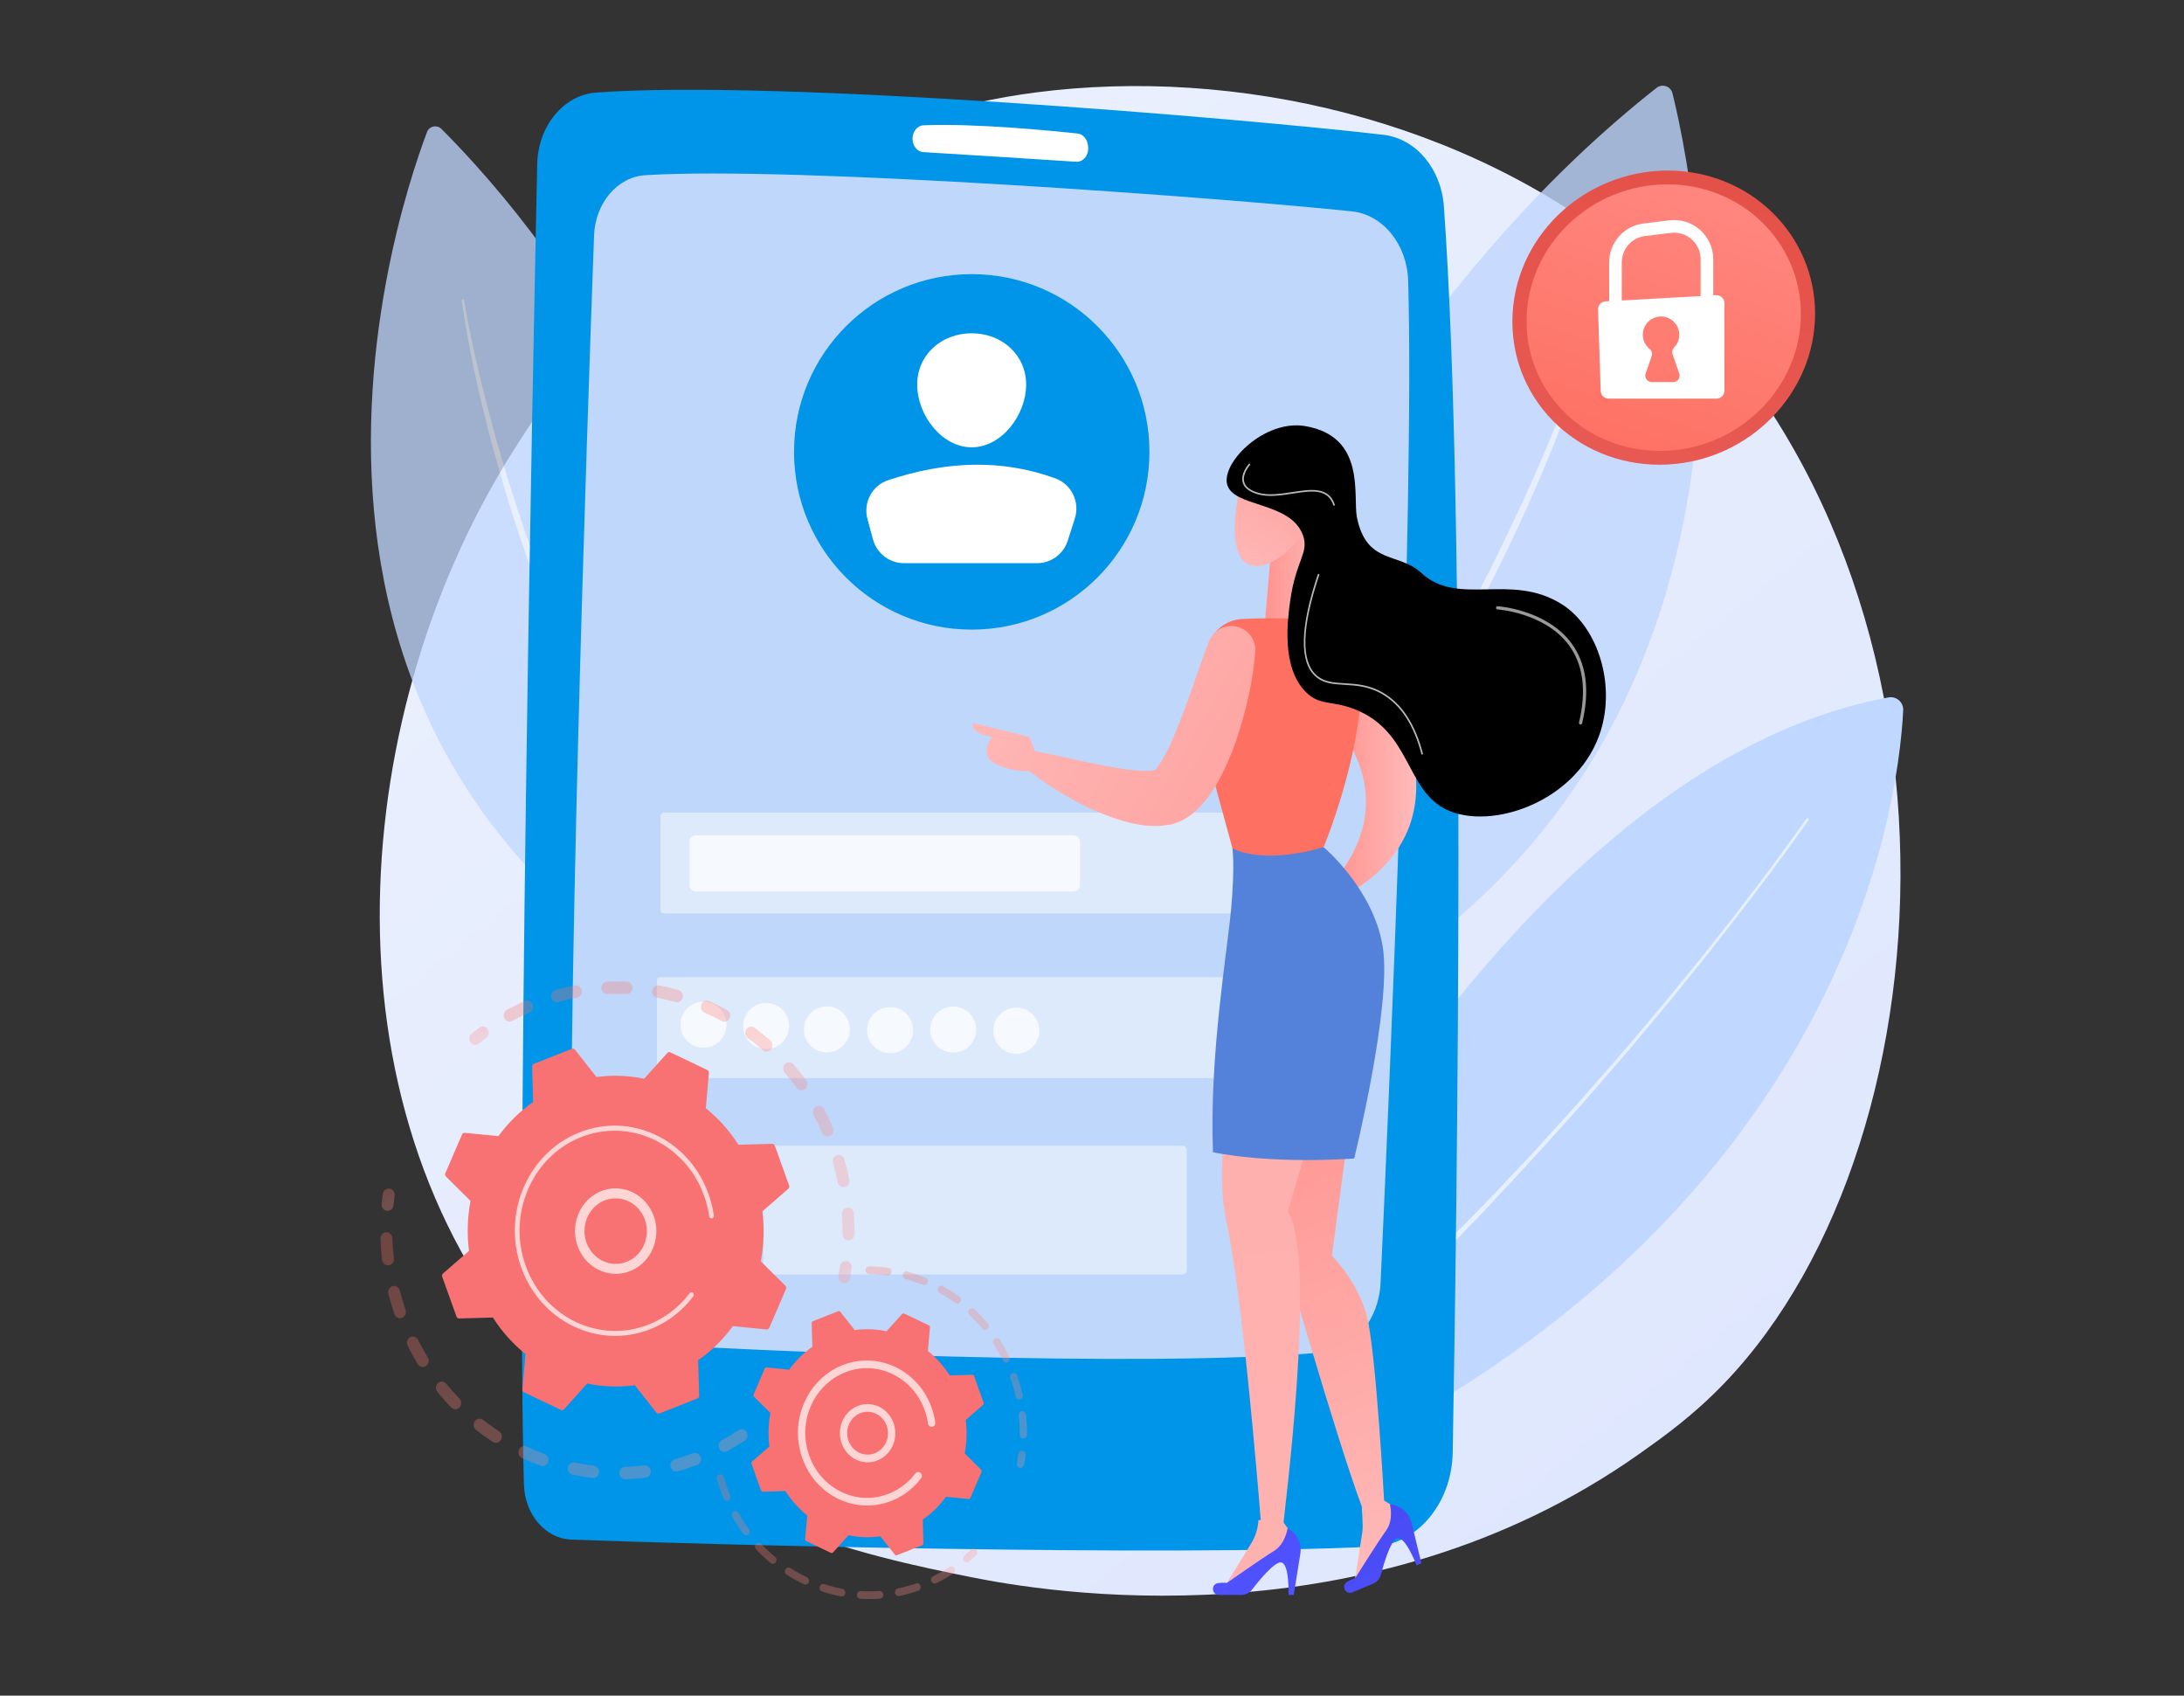
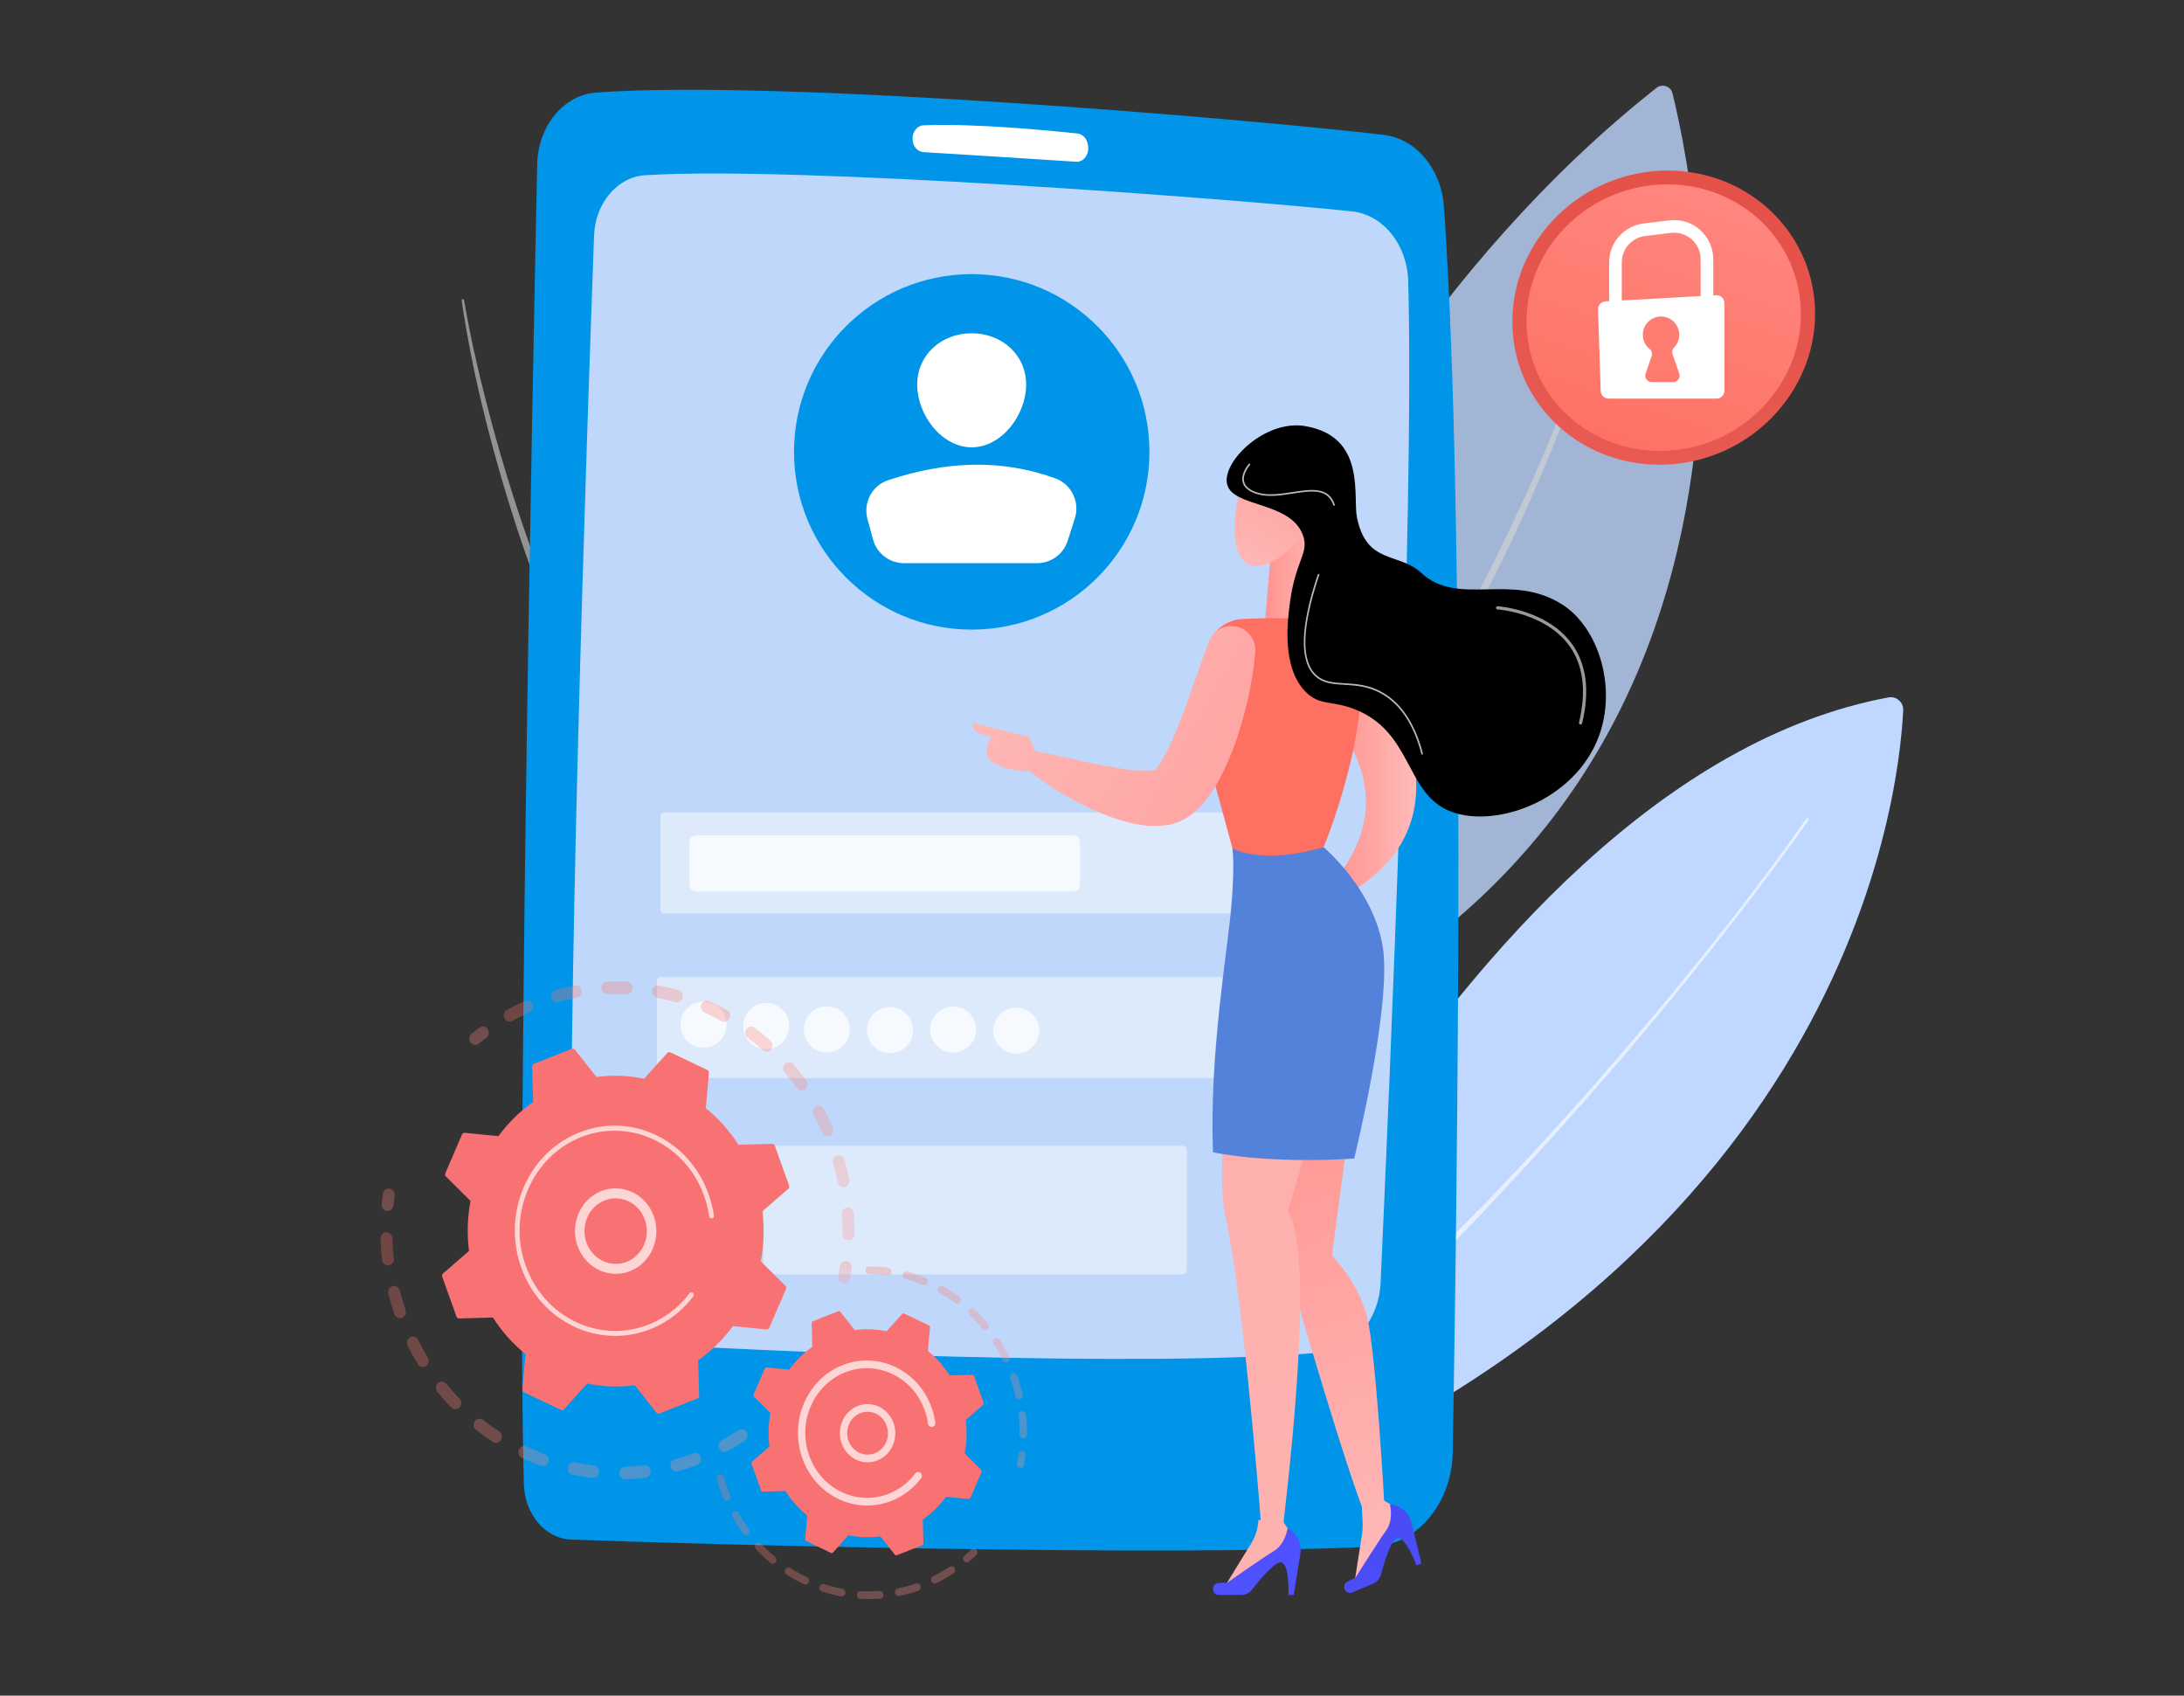
<svg xmlns="http://www.w3.org/2000/svg" version="1.1" x="0px" y="0px" viewBox="0 0 1010 784" style="enable-background:new 0 0 1010 784;" xml:space="preserve">
  <rect x="0" y="0" width="1010" height="784" fill="#333333" stroke="none" />
  <g id="Layer_1">
</g>
  <g id="BACKGROUND">
</g>
  <g id="OBJECTS">
</g>
  <g id="DESIGNED_BY_FREEPIK">
</g>
  <g id="objects">
</g>
  <g id="Background_Simple">
</g>
  <g id="Pictures">
</g>
  <g id="Screen">
</g>
  <g id="Background_Complete">
</g>
  <g id="Device_2">
</g>
  <g id="Device_1">
</g>
  <g id="Plant">
</g>
  <g id="Table">
</g>
  <g id="Floor">
</g>
  <g id="Device">
</g>
  <g id="Character">
</g>
  <g id="Line">
</g>
  <g id="Layer_14">
</g>
  <g id="Слой_1">
</g>
  <g id="Illustration">
    <g>
      <linearGradient id="SVGID_1_" gradientUnits="userSpaceOnUse" x1="967.14" y1="946.611" x2="343.031" y2="171.507">
        <stop offset="0" style="stop-color:#DAE3FE" />
        <stop offset="1" style="stop-color:#E9EFFD" />
      </linearGradient>
-       <path style="fill:url(#SVGID_1_);" d="M797.37,639.6c-14.44,15.02-28.11,24.7-38.9,32.36c-126.9,89.95-277.06,63.73-308.97,57.33    c-47.13-9.46-138.22-27.73-204.08-104.24c-99.64-115.75-84.12-298.12-6.84-418.5c14.14-22.02,88.81-144.24,240.59-163.83    c91.85-11.86,198.92,12.06,276.46,76.24C918.39,253.65,906.81,525.79,797.37,639.6z" />
      <g>
        <g>
          <path style="fill:#C0D7FF;" d="M528.91,710.77c0,0,138.57-350.07,344.43-388.31c3.65-0.68,6.98,2.24,6.8,5.95      C878.06,371.59,851.69,600.12,528.91,710.77z" />
          <path style="opacity:0.62;fill:#FFFFFF;" d="M836.36,379.24c-10.51,15-21.53,29.61-32.69,44.1c-2.79,3.63-5.64,7.21-8.45,10.81      c-2.84,3.59-5.62,7.22-8.5,10.77l-8.63,10.67c-2.89,3.55-5.72,7.14-8.68,10.63c-5.88,7.01-11.71,14.06-17.64,21.03l-17.97,20.75      c-12.19,13.64-24.37,27.3-36.94,40.61l-9.35,10.05c-3.08,3.39-6.35,6.59-9.51,9.9l-19.09,19.74l-19.58,19.25      c-3.27,3.2-6.51,6.44-9.84,9.57l-10.1,9.31c-6.75,6.19-13.42,12.46-20.28,18.52l-20.86,17.87l-5.24,4.44      c-1.76,1.46-3.47,2.98-5.27,4.4l-10.77,8.52c-3.58,2.85-7.21,5.64-10.82,8.46c-3.61,2.82-7.22,5.62-10.85,8.4      c-0.28,0.21-0.68,0.16-0.89-0.12c-0.2-0.27-0.16-0.65,0.09-0.87l0.02-0.01c3.47-2.98,6.96-5.93,10.46-8.87      c3.5-2.94,6.97-5.91,10.49-8.82l10.54-8.76c3.47-2.97,6.84-6.06,10.29-9.06l20.63-18.03l20.21-18.51l10.11-9.25      c1.69-1.54,3.3-3.16,4.96-4.73l4.96-4.73l19.83-18.93c12.89-12.95,26.01-25.69,38.46-39.08c6.29-6.63,12.65-13.2,18.73-20.03      c6.13-6.78,12.31-13.52,18.39-20.34l18.03-20.66c5.95-6.94,11.8-13.97,17.7-20.95c2.97-3.47,5.81-7.05,8.71-10.59l8.67-10.63      c2.9-3.53,5.69-7.16,8.54-10.73c2.83-3.59,5.69-7.16,8.49-10.77c11.16-14.48,22.16-29.1,32.63-44.06l0.01-0.01      c0.2-0.29,0.6-0.36,0.88-0.16C836.49,378.55,836.56,378.95,836.36,379.24L836.36,379.24z" />
        </g>
        <g style="opacity:0.79;">
          <path style="fill:#C0D7FF;" d="M495.33,510c0,0,67.37-309.13,270.73-469.37c2.65-2.09,6.58-0.77,7.39,2.51      C786.24,94.9,852.84,425.06,495.33,510z" />
          <path style="opacity:0.62;fill:#FFFFFF;" d="M744.47,129.8c-2.34,8.97-5.05,17.8-7.92,26.6c-2.87,8.79-5.89,17.53-9.1,26.21      c-6.43,17.34-13.44,34.48-20.99,51.37c-1.87,4.23-3.85,8.41-5.77,12.62c-1.93,4.2-4.02,8.33-6.02,12.51      c-1.99,4.18-4.13,8.28-6.22,12.41l-3.15,6.18l-3.26,6.13c-8.69,16.34-17.85,32.44-27.72,48.1      c-9.9,15.64-20.19,31.05-31.29,45.87c-1.37,1.86-2.72,3.74-4.12,5.59l-4.26,5.48l-4.26,5.48c-1.43,1.82-2.81,3.68-4.31,5.44      l-8.84,10.71l-2.22,2.67l-2.3,2.6l-4.6,5.2c-24.41,27.85-51.73,53.13-81.27,75.38c-0.24,0.18-0.59,0.13-0.77-0.11      c-0.18-0.24-0.14-0.57,0.09-0.76l0.01-0.01l10.72-8.75l5.37-4.36l5.2-4.57l10.38-9.14l10.04-9.51c1.66-1.6,3.37-3.14,5.01-4.76      l4.86-4.92c3.22-3.29,6.52-6.52,9.68-9.87c6.23-6.79,12.6-13.45,18.53-20.51l4.52-5.23l2.26-2.61l2.18-2.68l8.74-10.7      c1.48-1.76,2.85-3.62,4.27-5.43l4.22-5.47l4.22-5.47c1.38-1.84,2.72-3.72,4.08-5.58c10.99-14.8,21.18-30.18,30.98-45.78      c9.85-15.58,19.06-31.57,27.77-47.81l3.27-6.09l3.16-6.15c2.09-4.11,4.25-8.18,6.24-12.34c4.09-8.26,8.04-16.59,11.93-24.95      c7.72-16.75,14.89-33.75,21.51-50.97c3.36-8.59,6.53-17.25,9.56-25.97c1.52-4.35,2.98-8.73,4.4-13.12      c1.44-4.38,2.81-8.79,4.08-13.21l0-0.01c0.08-0.29,0.39-0.46,0.68-0.38C744.37,129.22,744.54,129.51,744.47,129.8z" />
        </g>
      </g>
      <g style="opacity:0.76;">
-         <path style="fill:#C0D7FF;" d="M389.65,493.41c0,0-26.27-274.22-185.52-433.8c-2.08-2.08-5.61-1.34-6.64,1.41     C181.07,104.45,89.35,383,389.65,493.41z" />
        <path style="opacity:0.62;fill:#FFFFFF;" d="M214.6,138.8c2.72,15.81,6.23,31.51,10.26,47.06c3.96,15.56,8.41,31,13.36,46.27     c2.51,7.63,5.06,15.23,7.75,22.8c1.3,3.8,2.74,7.54,4.12,11.31l2.1,5.64l2.2,5.6c5.85,14.94,12.16,29.71,19.07,44.19     c6.85,14.5,14.06,28.85,22.03,42.78c0.98,1.75,1.94,3.51,2.95,5.24l3.08,5.17l3.08,5.17c1.03,1.72,2.03,3.46,3.13,5.14     l6.45,10.16l1.6,2.54l1.68,2.49l3.36,4.99c4.39,6.72,9.2,13.14,13.88,19.66c2.39,3.22,4.9,6.35,7.34,9.53l3.69,4.75     c1.25,1.57,2.56,3.08,3.83,4.64l7.68,9.27l8.02,8.98l4.01,4.49l4.18,4.33l8.35,8.68l0.01,0.01c0.21,0.22,0.2,0.57-0.02,0.78     c-0.21,0.21-0.55,0.2-0.76,0c-23.28-22.26-44.32-46.93-62.56-73.52l-3.44-4.97l-1.72-2.49l-1.65-2.54l-6.54-10.17     c-1.11-1.68-2.12-3.43-3.16-5.15l-3.12-5.18l-3.12-5.18c-1.02-1.74-1.99-3.51-2.98-5.26c-8.07-13.97-15.38-28.36-22.32-42.9     c-6.91-14.57-13.16-29.44-18.98-44.47l-2.19-5.64l-2.09-5.67c-1.37-3.79-2.81-7.56-4.09-11.37c-1.3-3.82-2.67-7.6-3.91-11.44     c-1.22-3.84-2.49-7.66-3.67-11.52c-9.47-30.8-17.33-62.13-21.97-94.04c-0.04-0.3,0.17-0.58,0.47-0.63     c0.3-0.04,0.57,0.16,0.62,0.45L214.6,138.8z" />
      </g>
      <g>
        <path style="fill:#0095E8;" d="M248.43,75.92c-2.28,107.61-9.68,478.8-6.15,610.34c0.37,13.94,9.92,25.12,21.83,25.58     c58.91,2.26,274.89,7.97,371.25,3.24c20.07-0.99,36.03-20,36.45-43.5c2-112.95,6.42-430.64-4.08-576.17     c-1.26-17.44-12.96-31.32-27.84-33.06c-64.16-7.51-281.07-25.86-364.32-19.54C260.57,43.94,248.81,58.32,248.43,75.92z" />
        <path style="fill:#BFD7FA;" d="M274.72,108.93c-3.17,86.86-13.17,375.81-10,482.66c0.46,15.62,10.99,28.25,24.32,29.16     c54.91,3.76,242.23,12.05,322.76,4.5c14.5-1.36,25.88-15.08,26.66-32.07c4.08-88.61,15.8-357.67,12.76-463.32     c-0.49-16.85-11.65-30.62-26-32.13c-59.4-6.24-258.45-21.08-326.88-16.72C285.49,81.84,275.27,93.9,274.72,108.93z" />
        <path style="fill:#FFFFFF;" d="M422,64.14L422,64.14c0,3.3,2.2,6.03,5.02,6.2c13.92,0.85,53.11,3.26,70.63,4.45     c3.45,0.23,6.17-3.4,5.51-7.37l-0.11-0.68c-0.45-2.71-2.37-4.75-4.72-5.01c-11.84-1.27-47.57-4.79-71.25-3.8     C424.24,58.06,422,60.81,422,64.14z" />
        <g>
          <g>
            <circle style="fill:#0095E8;" cx="449.38" cy="208.93" r="82.18" />
            <path style="fill:#FFFFFF;" d="M474.54,177.88c0,13.91-11.28,28.94-25.19,28.94c-13.91,0-25.19-15.02-25.19-28.94       c0-13.91,11.28-23.79,25.19-23.79C463.26,154.1,474.54,163.97,474.54,177.88z" />
            <path style="fill:#FFFFFF;" d="M418.08,260.39h61.5c6.47,0,12.21-4.18,14.18-10.35l3.31-10.34c2.42-7.57-1.52-15.77-8.98-18.5       c-25.03-9.15-50.91-7.98-77.42,0.84c-7.43,2.47-11.55,10.42-9.5,17.97l2.55,9.39C405.47,255.89,411.36,260.39,418.08,260.39z" />
          </g>
          <g style="opacity:0.71;">
            <path style="opacity:0.65;fill:#FFFFFF;" d="M606.99,422.34H307.08c-0.92,0-1.66-0.74-1.66-1.66v-43.33       c0-0.92,0.74-1.66,1.66-1.66h299.91c0.92,0,1.66,0.74,1.66,1.66v43.33C608.65,421.6,607.91,422.34,606.99,422.34z" />
            <path style="opacity:0.65;fill:#FFFFFF;" d="M605.35,498.46H305.44c-0.92,0-1.66-0.74-1.66-1.66v-43.33       c0-0.92,0.74-1.66,1.66-1.66h299.91c0.92,0,1.66,0.74,1.66,1.66v43.33C607.01,497.71,606.27,498.46,605.35,498.46z" />
            <path style="opacity:0.65;fill:#FFFFFF;" d="M546.8,589.24H355.01c-1.13,0-2.05-0.92-2.05-2.05v-55.38       c0-1.13,0.92-2.05,2.05-2.05H546.8c1.13,0,2.05,0.92,2.05,2.05v55.38C548.85,588.32,547.93,589.24,546.8,589.24z" />
          </g>
          <path style="opacity:0.75;fill:#FFFFFF;" d="M496.52,412.18H321.8c-1.63,0-2.95-1.32-2.95-2.95v-20.02      c0-1.63,1.32-2.95,2.95-2.95h174.71c1.63,0,2.95,1.32,2.95,2.95v20.02C499.46,410.86,498.14,412.18,496.52,412.18z" />
          <g style="opacity:0.75;">
            <ellipse transform="matrix(0.924 -0.383 0.383 0.924 -156.579 160.489)" style="fill:#FFFFFF;" cx="325.13" cy="473.83" rx="10.64" ry="10.64" />
            <circle style="fill:#FFFFFF;" cx="354.32" cy="474.38" r="10.64" />
            <ellipse transform="matrix(0.23 -0.973 0.973 0.23 -168.459 738.629)" style="fill:#FFFFFF;" cx="382.42" cy="475.74" rx="10.64" ry="10.64" />
            <circle style="fill:#FFFFFF;" cx="411.61" cy="476.29" r="10.64" />
            <circle style="fill:#FFFFFF;" cx="440.8" cy="476.02" r="10.64" />
            <circle style="fill:#FFFFFF;" cx="470" cy="476.56" r="10.64" />
          </g>
        </g>
      </g>
      <g>
        <linearGradient id="SVGID_00000015347999791834191880000002651979710220997539_" gradientUnits="userSpaceOnUse" x1="-10362.955" y1="727.265" x2="-10270.929" y2="490.356" gradientTransform="matrix(-1 0 0 1 -9698.465 0)">
          <stop offset="0" style="stop-color:#FEBBBA" />
          <stop offset="1" style="stop-color:#FF928E" />
        </linearGradient>
        <path style="fill:url(#SVGID_00000015347999791834191880000002651979710220997539_);" d="M591.5,511.29l32.6,8.15l-8.15,61.12     c0,0,12.22,12.22,16.3,28.52c4.07,16.3,7.83,84.73,7.83,84.73l7.73,4.68l0.94,3.9l-22.5,30.26l3.73-24.08     c0.59-3.82-0.43-11.58-0.11-11.74c-12.22-32.6-38.37-124.42-38.37-124.42V511.29z" />
        <linearGradient id="SVGID_00000160183443846606578650000017047097001663436717_" gradientUnits="userSpaceOnUse" x1="-10364.353" y1="1489.298" x2="-10060.191" y2="-2065.59" gradientTransform="matrix(-1 0 0 1 -9698.465 0)">
          <stop offset="0" style="stop-color:#FEBBBA" />
          <stop offset="1" style="stop-color:#FF928E" />
        </linearGradient>
        <path style="fill:url(#SVGID_00000160183443846606578650000017047097001663436717_);" d="M581.98,702.81     c0.35-0.01,0.7,0.02,1.05,0c-1.57-19.65-8.77-106.14-15.98-138.55c-8.15-36.67,12.22-110.01,12.22-110.01l36.67,36.67     l-20.37,69.27c13.96,20.94-2.28,143.58-1.93,143.53l-0.02,0.27l5.32,7.31l-0.65,3.96l-32.47,19.16l12.78-20.75     C580.63,710.38,581.75,706.65,581.98,702.81z" />
        <linearGradient id="SVGID_00000086690483306565945560000003411226289394171058_" gradientUnits="userSpaceOnUse" x1="-10353.42" y1="352.476" x2="-10314.412" y2="352.476" gradientTransform="matrix(-1 0 0 1 -9698.465 0)">
          <stop offset="0" style="stop-color:#FEBBBA" />
          <stop offset="1" style="stop-color:#FF928E" />
        </linearGradient>
        <path style="fill:url(#SVGID_00000086690483306565945560000003411226289394171058_);" d="M623.22,291.61c0,0,71.4,80.47,0,121.73     l-7.28-5.27c0,0,35.45-33.94,0-75.5L623.22,291.61z" />
        <linearGradient id="SVGID_00000129164267568146212410000005977209004028105891_" gradientUnits="userSpaceOnUse" x1="-10050.768" y1="733.984" x2="-9957.975" y2="591.616" gradientTransform="matrix(-1 0 0 1 -9463.304 0)">
          <stop offset="0" style="stop-color:#4F52FF" />
          <stop offset="1" style="stop-color:#4042E2" />
        </linearGradient>
        <path style="fill:url(#SVGID_00000129164267568146212410000005977209004028105891_);" d="M563.68,737.43h10.36     c1.94,0,3.77-0.89,4.95-2.43c3.23-4.2,9.92-12.39,13.12-12.6c4.31-0.29,3.76,15.03,3.76,15.03h2.42l3.06-19.03     c0.77-4.79-1.61-9.53-5.91-11.78l0,0c0,0-0.98,7.28-6.33,10.51c-5.34,3.22-21.73,14.76-21.73,14.76s-2.01-0.29-4.21,0.11     C559.9,732.59,560.36,737.43,563.68,737.43z" />
        <linearGradient id="SVGID_00000074414112428277096600000012054211317821213065_" gradientUnits="userSpaceOnUse" x1="-10134.375" y1="777.34" x2="-10031.413" y2="599.38" gradientTransform="matrix(-1 0 0 1 -9463.304 0)">
          <stop offset="0" style="stop-color:#4F52FF" />
          <stop offset="1" style="stop-color:#4042E2" />
        </linearGradient>
        <path style="fill:url(#SVGID_00000074414112428277096600000012054211317821213065_);" d="M625.44,736.25l9.55-4.02     c1.79-0.75,3.13-2.28,3.62-4.16c1.35-5.12,4.34-15.27,7.21-16.71c3.86-1.94,9.29,12.4,9.29,12.4l2.23-0.94l-4.56-18.73     c-1.15-4.71-5.18-8.16-10.02-8.56l0,0c0,0,1.92,7.1-1.76,12.14c-3.67,5.04-14.31,22.03-14.31,22.03s-1.96,0.51-3.84,1.74     C620.08,733.25,622.38,737.54,625.44,736.25z" />
        <path style="fill:#5482DA;" d="M569.94,392.24c0,0,1.2,7.34-0.56,27.54c-1.76,20.19-10.15,67.6-8.44,112.95     c0,0,23.86,5.56,65.31,2.93c0,0,17.49-70.81,13.23-97.74c-4.26-26.92-27.38-46.23-27.38-46.23L569.94,392.24z" />
        <linearGradient id="SVGID_00000010294526128390184550000006775968764227524490_" gradientUnits="userSpaceOnUse" x1="-10310.819" y1="265.441" x2="-10283.115" y2="265.441" gradientTransform="matrix(-1 0 0 1 -9698.465 0)">
          <stop offset="0" style="stop-color:#FEBBBA" />
          <stop offset="1" style="stop-color:#FF928E" />
        </linearGradient>
        <polygon style="fill:url(#SVGID_00000010294526128390184550000006775968764227524490_);" points="587.57,257.32 584.65,291.61      612.35,291.61 605.47,239.27    " />
        <linearGradient id="SVGID_00000140707204264474217990000004510458464431777213_" gradientUnits="userSpaceOnUse" x1="934.303" y1="226.645" x2="820.743" y2="263.933">
          <stop offset="0" style="stop-color:#FF928E" />
          <stop offset="1" style="stop-color:#FE7062" />
        </linearGradient>
        <path style="fill:url(#SVGID_00000140707204264474217990000004510458464431777213_);" d="M620.56,286.87     c-9.56-0.53-30.94-1.5-46.08-0.68c-7.97,0.43-14.65,6.16-16.28,13.97l-3.69,17.7c-1.38,6.59-1.17,13.42,0.6,19.92l14.84,54.46     c0,0,13.2,7.93,42.17-0.56c0,0,25.44-60.67,15.03-99.48C626.32,289.2,623.68,287.04,620.56,286.87z" />
        <linearGradient id="SVGID_00000129163784998661056350000002582773585623135662_" gradientUnits="userSpaceOnUse" x1="-10148.273" y1="281.236" x2="-10387.883" y2="418.504" gradientTransform="matrix(-1 0 0 1 -9698.465 0)">
          <stop offset="0" style="stop-color:#FEBBBA" />
          <stop offset="1" style="stop-color:#FF928E" />
        </linearGradient>
        <path style="fill:url(#SVGID_00000129163784998661056350000002582773585623135662_);" d="M558.92,296.99     c-4.08,10.75-7.77,22.02-11.73,32.58c-2.01,5.28-4.06,10.46-6.24,15.22c-1.11,2.37-2.32,4.55-3.43,6.52     c-1.12,1.95-2.37,3.58-3.03,4.33c-0.13,0.11,0.3,0.2,0.45,0.2c0.09,0.01-2.76,0.47-3.63,0.61l-3.41-0.02     c-4.89-0.25-10.42-1.11-15.98-2.19c-11.2-2.09-22.85-5.02-34.81-7.24l-0.09-0.02c-2.29-0.42-4.49,1.09-4.91,3.37     c-0.28,1.51,0.29,2.98,1.36,3.93c4.82,4.24,9.93,7.73,15.23,11.12c2.67,1.63,5.38,3.23,8.14,4.77c2.81,1.43,5.64,2.88,8.57,4.22     c5.9,2.57,12,4.94,19.02,6.46c1.85,0.31,3.67,0.63,5.57,0.89c2.13,0.07,4.06,0.26,6.39,0.13c1.24-0.12,2.48-0.27,3.71-0.45     c0.66-0.12,1.15-0.13,1.95-0.35c0.85-0.25,1.7-0.54,2.53-0.85c1.74-0.63,2.87-1.38,4.29-2.17c1.18-0.78,2.25-1.59,3.29-2.42     c3.84-3.27,6.22-6.52,8.33-9.63c2.1-3.11,3.76-6.23,5.25-9.29c2.99-6.11,5.33-12.16,7.22-18.25c3.84-12.21,6.44-24.21,7.54-36.95     c0.53-6.11-4-11.48-10.1-12.01c-5.05-0.44-9.61,2.59-11.32,7.1L558.92,296.99z" />
        <linearGradient id="SVGID_00000015316378937600312090000017683409977143261571_" gradientUnits="userSpaceOnUse" x1="-10124.465" y1="322.795" x2="-10364.074" y2="460.062" gradientTransform="matrix(-1 0 0 1 -9698.465 0)">
          <stop offset="0" style="stop-color:#FEBBBA" />
          <stop offset="1" style="stop-color:#FF928E" />
        </linearGradient>
        <path style="fill:url(#SVGID_00000015316378937600312090000017683409977143261571_);" d="M480.88,352.48l-4.94-11.74l-26.02-6.48     c0,0-2.08,4.51,8.85,6.48c0,0-3.9,4.31-1.82,9.39C459.02,355.2,481.14,360.29,480.88,352.48z" />
        <linearGradient id="SVGID_00000061465874652109609040000018018597255351312312_" gradientUnits="userSpaceOnUse" x1="-10264.676" y1="265.43" x2="-10318.513" y2="186.706" gradientTransform="matrix(-1 0 0 1 -9698.465 0)">
          <stop offset="0" style="stop-color:#FEBBBA" />
          <stop offset="1" style="stop-color:#FF928E" />
        </linearGradient>
        <path style="fill:url(#SVGID_00000061465874652109609040000018018597255351312312_);" d="M575.84,217.72     c-0.99,0.58-8.78,28.07-2.25,39.6c6.53,11.53,26.48-1.38,31.88-18.05C610.87,222.6,602.19,202.18,575.84,217.72z" />
        <path d="M627.53,239.27c4.47,21.92,19.3,15.92,29.8,25.67c17.02,15.81,41.36-0.49,65.02,14.49     c17.08,10.81,25.32,38.48,17.12,60.81c-11.36,30.93-50.16,43.66-70.27,34.23c-19.22-9-16.48-35.97-42.34-46.4     c-10.98-4.42-16.4-1.55-22.97-8.11c-11.51-11.48-8.4-33.76-7.21-42.34c2.6-18.62,8.84-22,5.86-30.18     c-5.8-15.92-32.88-12.63-35.13-23.87c-2.05-10.23,17.57-29.63,36.04-26.58C632,201.73,625.54,229.51,627.53,239.27z" />
        <path style="opacity:0.6;fill:#FFFFFF;" d="M730.93,335c0.34,0,0.64-0.23,0.73-0.57c3.66-15.19,2-27.64-4.94-37.02     c-11.51-15.56-33.87-17.1-34.09-17.12c-0.35-0.06-0.77,0.29-0.79,0.7c-0.02,0.41,0.29,0.77,0.7,0.79     c0.22,0.01,21.9,1.52,32.99,16.52c6.65,9,8.23,21.04,4.68,35.77c-0.1,0.4,0.15,0.81,0.55,0.9C730.82,335,730.88,335,730.93,335z" />
        <path style="opacity:0.72;fill:#FFFFFF;" d="M657.69,348.91c0.03,0,0.06,0,0.09-0.01c0.2-0.05,0.32-0.26,0.27-0.46     c-3.56-13.67-9.82-23.17-18.58-28.22c-6.38-3.68-12.35-4.02-17.62-4.32c-5.08-0.29-9.47-0.55-13-3.68     c-7.3-6.49-6.88-22.1,1.26-46.39c0.07-0.2-0.04-0.41-0.24-0.47c-0.2-0.07-0.41,0.04-0.47,0.24c-8.24,24.6-8.59,40.47-1.04,47.18     c3.73,3.31,8.23,3.57,13.45,3.87c5.18,0.3,11.06,0.64,17.29,4.23c8.59,4.95,14.72,14.29,18.23,27.76     C657.37,348.8,657.52,348.91,657.69,348.91z" />
        <path style="opacity:0.72;fill:#FFFFFF;" d="M616.95,233.83c0.04,0,0.08-0.01,0.12-0.02c0.2-0.07,0.3-0.28,0.24-0.47     c-2.83-8.43-10.99-7.17-19.64-5.85c-5.47,0.84-11.13,1.71-15.93,0.29c-3.58-1.06-5.71-2.71-6.32-4.89     c-1.05-3.72,2.63-7.86,2.66-7.91c0.14-0.15,0.13-0.39-0.03-0.53c-0.15-0.14-0.39-0.13-0.53,0.03c-0.16,0.18-3.99,4.49-2.83,8.61     c0.69,2.45,2.99,4.27,6.83,5.41c4.96,1.47,10.7,0.59,16.26-0.26c8.68-1.33,16.18-2.49,18.82,5.35     C616.64,233.73,616.79,233.83,616.95,233.83z" />
      </g>
      <g>
        <g>
          <linearGradient id="SVGID_00000053529139546525476860000004444866177702641035_" gradientUnits="userSpaceOnUse" x1="829.694" y1="-75.834" x2="722.28" y2="320.769">
            <stop offset="0" style="stop-color:#E1473D" />
            <stop offset="1" style="stop-color:#E9605A" />
          </linearGradient>
          <path style="fill:url(#SVGID_00000053529139546525476860000004444866177702641035_);" d="M699.41,148.71      c0-38.58,32.68-69.84,71.89-69.84c38.05,0,68.09,29.63,68.09,66.16c0,36.54-30.03,67.74-68.09,69.74      C732.09,216.83,699.41,187.28,699.41,148.71z" />
        </g>
        <g>
          <linearGradient id="SVGID_00000108281887200998312880000011051597007097343913_" gradientUnits="userSpaceOnUse" x1="811.597" y1="21.283" x2="745.495" y2="217.895">
            <stop offset="0" style="stop-color:#FF928E" />
            <stop offset="1" style="stop-color:#FE7062" />
          </linearGradient>
          <path style="fill:url(#SVGID_00000108281887200998312880000011051597007097343913_);" d="M705.97,148.53      c0-34.96,29.61-63.3,65.15-63.29c34.49,0,61.71,26.85,61.71,59.96c0,33.11-27.22,61.39-61.71,63.2      C735.58,210.28,705.97,183.49,705.97,148.53z" />
        </g>
        <g>
          <path style="fill:#FFFFFF;" d="M750.01,144.57h-5.84V121.3c0-9.14,6.84-16.86,15.91-17.97l11.94-1.45      c5.14-0.62,10.31,0.99,14.18,4.42c3.88,3.43,6.1,8.37,6.1,13.55v20.31h-5.84v-20.31c0-3.51-1.51-6.85-4.13-9.18      c-2.62-2.33-6.13-3.42-9.61-2.99l-11.94,1.45c-6.15,0.75-10.78,5.98-10.78,12.17V144.57z" />
          <path style="fill:#FFFFFF;" d="M742.45,139.34l51.18-2.84c2.08-0.12,3.83,1.54,3.83,3.62v40.55c0,2-1.62,3.63-3.63,3.63h-49.95      c-1.96,0-3.56-1.55-3.63-3.51l-1.23-37.71C738.96,141.11,740.48,139.45,742.45,139.34z" />
          <linearGradient id="SVGID_00000002353528412693279680000015390715812583518640_" gradientUnits="userSpaceOnUse" x1="788.342" y1="-30.989" x2="758.044" y2="263.037">
            <stop offset="0" style="stop-color:#FF928E" />
            <stop offset="1" style="stop-color:#FE7062" />
          </linearGradient>
          <path style="fill:url(#SVGID_00000002353528412693279680000015390715812583518640_);" d="M776.58,172.69l-3.1-8.91      c-0.37-1.07-0.12-2.27,0.68-3.08c1.59-1.61,2.53-3.85,2.42-6.32c-0.2-4.34-3.75-7.87-8.09-8.03c-4.81-0.18-8.77,3.66-8.77,8.43      c0,2.65,1.22,5.01,3.12,6.55c0.99,0.8,1.39,2.12,0.98,3.32l-2.79,8.03c-0.68,1.95,0.77,3.99,2.84,3.99h9.87      C775.81,176.68,777.26,174.64,776.58,172.69z" />
        </g>
      </g>
      <g>
        <g>
          <g style="opacity:0.3;">
            <linearGradient id="SVGID_00000031909946991127514730000005024098355398988177_" gradientUnits="userSpaceOnUse" x1="-2584.774" y1="11012.903" x2="-2423.729" y2="11012.903" gradientTransform="matrix(-0.445 -0.896 0.896 -0.445 -10722.202 3272.748)">
              <stop offset="0" style="stop-color:#FF928E" />
              <stop offset="1" style="stop-color:#FE7062" />
            </linearGradient>
            <path style="fill:url(#SVGID_00000031909946991127514730000005024098355398988177_);" d="M345.4,662.4       c0.62,1.31,0.21,2.92-0.99,3.71c-2.62,1.74-5.34,3.39-8.1,4.89c-1.34,0.73-3,0.18-3.7-1.23c-0.01-0.02-0.02-0.03-0.02-0.05       c-0.66-1.4-0.14-3.11,1.19-3.83c2.62-1.43,5.21-2.99,7.7-4.65c1.28-0.85,2.97-0.45,3.79,0.9       C345.31,662.23,345.36,662.31,345.4,662.4z M323.93,673.37c0.05,0.1,0.09,0.21,0.13,0.32c0.51,1.5-0.23,3.15-1.66,3.68       c-2.93,1.1-5.93,2.07-8.93,2.9c-1.46,0.4-2.96-0.51-3.36-2.06c-0.39-1.54,0.49-3.11,1.95-3.52c2.85-0.79,5.7-1.71,8.48-2.75       C321.87,671.44,323.31,672.08,323.93,673.37z M300.67,679.09c0.14,0.29,0.23,0.6,0.27,0.94c0.18,1.58-0.89,3.01-2.4,3.2       c-3.08,0.38-6.22,0.63-9.33,0.73c-1.51,0.05-2.78-1.2-2.83-2.79c-0.05-1.59,1.14-2.92,2.65-2.97c2.95-0.1,5.93-0.33,8.86-0.69       C299.07,677.36,300.17,678.03,300.67,679.09z M276.77,679.2c0.22,0.48,0.33,1.02,0.27,1.59c-0.16,1.58-1.51,2.73-3.02,2.55       c-3.09-0.35-6.2-0.85-9.25-1.48c-1.49-0.31-2.46-1.82-2.17-3.38c0.29-1.56,1.73-2.58,3.22-2.27c2.9,0.6,5.85,1.07,8.79,1.4       C275.57,677.72,276.37,678.35,276.77,679.2z M253.43,673.71c0.32,0.67,0.39,1.46,0.14,2.22c-0.49,1.51-2.05,2.3-3.48,1.78       c-2.93-1.06-5.87-2.27-8.71-3.59c-1.39-0.64-2.02-2.34-1.41-3.8c0.61-1.46,2.23-2.11,3.62-1.47c2.71,1.26,5.49,2.41,8.28,3.41       C252.57,672.53,253.12,673.06,253.43,673.71z M231.81,662.94c0.41,0.86,0.4,1.92-0.12,2.8c-0.8,1.35-2.49,1.77-3.78,0.93       c-2.64-1.72-5.25-3.58-7.75-5.53c-1.22-0.95-1.47-2.76-0.57-4.03c0.9-1.28,2.62-1.54,3.84-0.59c2.37,1.85,4.85,3.62,7.36,5.25       C231.25,662.07,231.59,662.48,231.81,662.94z M181.17,571.34c0.17,0.36,0.27,0.76,0.28,1.18c0.1,3.09,0.34,6.23,0.7,9.31       c0.18,1.58-0.89,3.01-2.39,3.2c-1.5,0.19-2.87-0.94-3.06-2.52c-0.38-3.25-0.62-6.54-0.73-9.8c-0.05-1.59,1.13-2.92,2.65-2.97       C179.72,569.7,180.7,570.36,181.17,571.34z M213.01,647.42c0.51,1.07,0.34,2.41-0.5,3.3c-1.06,1.13-2.8,1.14-3.88,0.03       c-2.21-2.29-4.36-4.71-6.38-7.2c-0.98-1.22-0.85-3.03,0.3-4.06c1.15-1.03,2.88-0.89,3.87,0.33c1.92,2.36,3.96,4.66,6.06,6.83       C212.7,646.88,212.88,647.15,213.01,647.42z M184.7,596.18c0.08,0.17,0.15,0.35,0.2,0.54c0.76,2.99,1.66,6,2.66,8.92       c0.51,1.5-0.23,3.15-1.65,3.68c-1.43,0.54-3-0.24-3.51-1.74c-1.05-3.08-2-6.23-2.8-9.38c-0.39-1.54,0.48-3.12,1.94-3.52       C182.82,594.31,184.13,594.97,184.7,596.18z M197.97,627.89c0.62,1.3,0.21,2.91-0.98,3.71c-1.28,0.85-2.97,0.46-3.79-0.89       c-1.67-2.75-3.25-5.61-4.69-8.51c-0.01-0.02-0.02-0.04-0.03-0.05c-0.66-1.4-0.14-3.11,1.18-3.83c1.34-0.74,3-0.19,3.7,1.22       c1.37,2.75,2.87,5.47,4.46,8.08C197.88,627.71,197.93,627.8,197.97,627.89z" />
            <linearGradient id="SVGID_00000173151154123956505610000017742546188002900920_" gradientUnits="userSpaceOnUse" x1="-2415.671" y1="10973.502" x2="-2406.105" y2="10973.502" gradientTransform="matrix(-0.445 -0.896 0.896 -0.445 -10722.202 3272.748)">
              <stop offset="0" style="stop-color:#FF928E" />
              <stop offset="1" style="stop-color:#FE7062" />
            </linearGradient>
            <path style="fill:url(#SVGID_00000173151154123956505610000017742546188002900920_);" d="M182.23,551.14       c0.24,0.51,0.34,1.1,0.26,1.7c-0.21,1.47-0.39,2.97-0.54,4.45c-0.16,1.58-1.51,2.73-3.02,2.56c-1.51-0.17-2.6-1.59-2.44-3.17       c0.16-1.56,0.35-3.14,0.56-4.69c0.22-1.57,1.61-2.66,3.11-2.42C181.1,549.71,181.85,550.32,182.23,551.14z" />
          </g>
          <g style="opacity:0.3;">
            <linearGradient id="SVGID_00000155869023614754235150000018057716523564890287_" gradientUnits="userSpaceOnUse" x1="-2364.94" y1="11044.854" x2="-2358.325" y2="11044.854" gradientTransform="matrix(-0.445 -0.896 0.896 -0.445 -10722.202 3272.748)">
              <stop offset="0" style="stop-color:#FF928E" />
              <stop offset="1" style="stop-color:#FE7062" />
            </linearGradient>
            <path style="fill:url(#SVGID_00000155869023614754235150000018057716523564890287_);" d="M225.74,476.21       c0.59,1.25,0.25,2.79-0.86,3.62c-1.15,0.86-2.3,1.76-3.43,2.68c-1.2,0.98-2.92,0.75-3.85-0.51c-0.94-1.26-0.72-3.07,0.48-4.04       c1.18-0.96,2.4-1.91,3.61-2.82c1.23-0.92,2.95-0.62,3.83,0.68C225.6,475.94,225.68,476.08,225.74,476.21z" />
            <linearGradient id="SVGID_00000034770184695654715670000011212078777150806949_" gradientUnits="userSpaceOnUse" x1="-2522.625" y1="11115.848" x2="-2356.584" y2="11115.848" gradientTransform="matrix(-0.445 -0.896 0.896 -0.445 -10722.202 3272.748)">
              <stop offset="0" style="stop-color:#FF928E" />
              <stop offset="1" style="stop-color:#FE7062" />
            </linearGradient>
            <path style="fill:url(#SVGID_00000034770184695654715670000011212078777150806949_);" d="M383.57,517.75       c0.56,1.19,1.11,2.39,1.64,3.61c0.63,1.45,0.02,3.16-1.36,3.81c-1.38,0.66-3.01,0.01-3.64-1.43c-1.22-2.81-2.54-5.56-3.95-8.21       c-0.74-1.39-0.27-3.15,1.05-3.92c1.32-0.78,2.99-0.28,3.74,1.11C381.92,514.36,382.77,516.05,383.57,517.75z M390.31,535.61       c0.07,0.14,0.13,0.3,0.17,0.46c0.88,3.08,1.65,6.23,2.28,9.37c0.31,1.56-0.63,3.08-2.12,3.41c-1.48,0.33-2.94-0.67-3.25-2.23       c-0.6-2.98-1.33-5.98-2.17-8.91c-0.44-1.52,0.38-3.13,1.84-3.59C388.36,533.72,389.72,534.37,390.31,535.61z M373.13,500.02       c0.58,1.22,0.27,2.73-0.8,3.58c-1.21,0.96-2.93,0.7-3.84-0.57c-1.75-2.43-3.62-4.82-5.57-7.09c-1.01-1.19-0.92-3.01,0.2-4.07       c1.13-1.06,2.86-0.96,3.88,0.23c2.05,2.4,4.02,4.91,5.86,7.47C372.97,499.71,373.06,499.86,373.13,500.02z M394.57,559.92       c0.16,0.33,0.25,0.69,0.28,1.08c0.22,3.2,0.31,6.46,0.27,9.67c-0.02,1.59-1.26,2.86-2.78,2.83c-1.52-0.02-2.73-1.33-2.71-2.93       c0.04-3.05-0.05-6.14-0.25-9.18c-0.11-1.59,1.03-2.96,2.54-3.07C393.06,558.24,394.09,558.9,394.57,559.92z M356.96,482.07       c0.47,1,0.37,2.24-0.36,3.14c-0.98,1.21-2.71,1.36-3.87,0.33c-2.21-1.97-4.54-3.87-6.91-5.64c-1.24-0.92-1.53-2.72-0.65-4.02       c0.88-1.3,2.59-1.6,3.82-0.67c2.5,1.87,4.95,3.86,7.28,5.94C356.56,481.41,356.79,481.72,356.96,482.07z M337.43,468.26       c0.38,0.8,0.4,1.77-0.02,2.62c-0.7,1.41-2.36,1.95-3.7,1.21c-2.58-1.42-5.24-2.74-7.92-3.92c-1.4-0.62-2.06-2.31-1.47-3.78       c0.59-1.47,2.19-2.15,3.59-1.53c2.82,1.25,5.62,2.64,8.33,4.13C336.78,467.28,337.18,467.74,337.43,468.26z M315.51,459.25       c0.29,0.61,0.37,1.32,0.19,2.03c-0.39,1.54-1.9,2.45-3.36,2.03c-2.81-0.8-5.68-1.48-8.54-2.02c-1.49-0.28-2.48-1.78-2.22-3.35       c0.27-1.57,1.69-2.6,3.19-2.32c3,0.57,6.03,1.29,8.98,2.13C314.56,457.97,315.17,458.54,315.51,459.25z M292.26,455.47       c0.2,0.42,0.3,0.9,0.28,1.4c-0.06,1.59-1.34,2.82-2.85,2.75c-2.9-0.13-5.85-0.14-8.75-0.01c-1.51,0.07-2.8-1.17-2.86-2.76       c-0.07-1.59,1.11-2.93,2.62-3c3.05-0.13,6.15-0.13,9.21,0.01C290.95,453.92,291.83,454.56,292.26,455.47z M268.79,457.15       c0.11,0.24,0.19,0.49,0.24,0.77c0.27,1.57-0.71,3.07-2.2,3.35c-2.85,0.54-5.72,1.22-8.52,2.02c-1.46,0.41-2.97-0.5-3.37-2.03       c-0.4-1.54,0.46-3.12,1.93-3.53c2.95-0.84,5.97-1.55,8.97-2.12C267.06,455.36,268.25,456.02,268.79,457.15z M246.26,464.19       c0.03,0.05,0.05,0.11,0.07,0.16c0.59,1.47-0.06,3.16-1.46,3.77c-1.97,0.87-3.94,1.82-5.85,2.81c-0.69,0.36-1.38,0.73-2.06,1.1       c-1.34,0.74-3,0.19-3.7-1.22c-0.74-1.41-0.19-3.15,1.15-3.89c0.72-0.39,1.44-0.78,2.17-1.16c2.01-1.05,4.08-2.04,6.15-2.96       C244.08,462.22,245.62,462.84,246.26,464.19z" />
            <linearGradient id="SVGID_00000173131702569671285140000010437013509178681013_" gradientUnits="userSpaceOnUse" x1="-2539.553" y1="11147.87" x2="-2530.106" y2="11147.87" gradientTransform="matrix(-0.445 -0.896 0.896 -0.445 -10722.202 3272.748)">
              <stop offset="0" style="stop-color:#FF928E" />
              <stop offset="1" style="stop-color:#FE7062" />
            </linearGradient>
            <path style="fill:url(#SVGID_00000173131702569671285140000010437013509178681013_);" d="M393.62,584.67       c0.24,0.51,0.34,1.11,0.26,1.72c-0.22,1.54-0.48,3.11-0.77,4.65c-0.29,1.56-1.73,2.58-3.22,2.27       c-1.49-0.31-2.46-1.82-2.17-3.38c0.27-1.47,0.52-2.96,0.73-4.42c0.23-1.57,1.63-2.65,3.12-2.41       C392.5,583.25,393.24,583.86,393.62,584.67z" />
          </g>
          <g>
            <path style="fill:#F87273;" d="M363.48,596.01c0.23-0.52,0.11-1.14-0.29-1.53l-11.35-11.28c1.41-7.51,1.69-15.31,0.71-23.12       l12-10.43c0.42-0.37,0.57-0.97,0.38-1.51l-6.61-18.41c-0.19-0.54-0.69-0.89-1.24-0.87l-15.59,0.43       c-4.18-6.55-9.3-12.23-15.08-16.9l1.44-16.32c0.05-0.57-0.25-1.12-0.75-1.35l-17.06-8.14c-0.5-0.24-1.09-0.12-1.46,0.3       l-10.71,11.89c-7.15-1.5-14.58-1.81-22.02-0.8l-9.96-12.63c-0.35-0.44-0.93-0.6-1.44-0.4l-17.52,6.9       c-0.51,0.2-0.84,0.72-0.83,1.3l0.45,16.38c-6.23,4.37-11.62,9.73-16.06,15.8l-15.54-1.55c-0.54-0.05-1.06,0.26-1.29,0.78       l-7.71,17.9c-0.23,0.52-0.11,1.14,0.29,1.53l11.35,11.28c-1.41,7.51-1.69,15.31-0.71,23.12l-12,10.43       c-0.42,0.37-0.57,0.97-0.38,1.51l6.61,18.41c0.19,0.54,0.69,0.89,1.24,0.87l15.59-0.43c4.18,6.55,9.3,12.23,15.08,16.9       l-1.44,16.32c-0.05,0.57,0.25,1.12,0.75,1.35l17.06,8.14c0.5,0.24,1.09,0.12,1.46-0.3l10.71-11.89       c7.15,1.5,14.58,1.81,22.02,0.8l9.96,12.63c0.35,0.44,0.93,0.6,1.44,0.4l17.51-6.9c0.51-0.2,0.84-0.72,0.83-1.3l-0.45-16.38       c6.23-4.37,11.62-9.73,16.06-15.8l15.54,1.55c0.54,0.05,1.06-0.26,1.29-0.78L363.48,596.01z" />
            <path style="opacity:0.7;fill:#FFFFFF;" d="M301.58,560.46c4.09,8.64,1.65,19.36-6.1,25c-8.52,6.21-20.27,3.96-26.2-4.99       c-2.87-4.34-3.97-9.59-3.08-14.78c0.89-5.19,3.65-9.71,7.77-12.72c8.52-6.21,20.27-3.96,26.2,4.99       C300.7,558.77,301.17,559.6,301.58,560.46z M271.79,575.91c0.32,0.67,0.68,1.31,1.09,1.94c4.55,6.87,13.56,8.59,20.08,3.83       c6.53-4.76,8.15-14.22,3.6-21.09c-4.55-6.87-13.56-8.59-20.08-3.83c-3.16,2.31-5.28,5.77-5.96,9.75       C269.97,569.74,270.42,573.01,271.79,575.91z" />
            <path style="opacity:0.7;fill:#FFFFFF;" d="M325.74,547.44c0.7,1.48,1.34,3.01,1.9,4.58l0,0c0.18,0.49,0.35,0.99,0.51,1.49       c0.8,2.47,1.41,4.99,1.83,7.55c0.01,0.03,0.01,0.07,0.02,0.1c0.02,0.1,0.03,0.2,0.05,0.3c0.03,0.19,0.06,0.39,0.09,0.58       c0.07,0.51-0.18,0.98-0.59,1.2c-0.1,0.05-0.21,0.09-0.33,0.11c-0.6,0.09-1.16-0.34-1.25-0.97c-0.46-3.24-1.26-6.45-2.37-9.54       c-5.51-15.36-18.01-25.87-32.26-29.05c-7.93-1.77-16.41-1.26-24.53,1.94c-1.43,0.56-2.81,1.19-4.16,1.89       c-9.05,4.71-16.22,12.49-20.44,22.29c-4.85,11.26-5.23,23.83-1.07,35.41c8.59,23.91,34.06,36.06,56.8,27.11       c1.4-0.55,2.77-1.18,4.1-1.87c5.77-3.01,10.86-7.31,14.86-12.61c0.1-0.14,0.23-0.24,0.37-0.32c0.37-0.19,0.83-0.16,1.17,0.13       c0.47,0.4,0.56,1.12,0.18,1.62c-4.21,5.57-9.54,10.09-15.61,13.24c-1.4,0.73-2.84,1.38-4.31,1.96       c-23.87,9.4-50.62-3.37-59.63-28.46c-4.36-12.16-3.96-25.36,1.13-37.17c4.43-10.29,11.96-18.45,21.46-23.4       c1.41-0.73,2.87-1.4,4.36-1.99c11.56-4.55,24.13-4.1,35.4,1.27C313.22,529.52,321.01,537.44,325.74,547.44z" />
          </g>
        </g>
        <g>
          <g style="opacity:0.3;">
            <linearGradient id="SVGID_00000087403384087087673260000000848150495871375255_" gradientUnits="userSpaceOnUse" x1="-2680.2" y1="11141.596" x2="-2675.476" y2="11141.596" gradientTransform="matrix(-0.445 -0.896 0.896 -0.445 -10722.202 3272.748)">
              <stop offset="0" style="stop-color:#FF928E" />
              <stop offset="1" style="stop-color:#FE7062" />
            </linearGradient>
            <path style="fill:url(#SVGID_00000087403384087087673260000000848150495871375255_);" d="M451.85,716.87       c0.33,0.69,0.2,1.55-0.37,2.1c-1.06,1.02-2.15,2.03-3.27,2.99c-0.72,0.62-1.79,0.51-2.38-0.25c-0.6-0.76-0.49-1.88,0.23-2.5       c1.06-0.91,2.11-1.87,3.12-2.85c0.69-0.67,1.76-0.62,2.39,0.1C451.69,716.58,451.78,716.72,451.85,716.87z" />
            <linearGradient id="SVGID_00000146462126010546951970000006560604492079871136_" gradientUnits="userSpaceOnUse" x1="-2682.402" y1="11091.669" x2="-2592.709" y2="11091.669" gradientTransform="matrix(-0.445 -0.896 0.896 -0.445 -10722.202 3272.748)">
              <stop offset="0" style="stop-color:#FF928E" />
              <stop offset="1" style="stop-color:#FE7062" />
            </linearGradient>
            <path style="fill:url(#SVGID_00000146462126010546951970000006560604492079871136_);" d="M441.52,725.19       c0.38,0.81,0.13,1.8-0.61,2.29c-2.09,1.38-4.28,2.67-6.5,3.82c-0.47,0.24-0.94,0.48-1.41,0.72c-0.85,0.42-1.85-0.03-2.26-0.86       c-0.4-0.89-0.04-1.95,0.81-2.37c0.45-0.22,0.9-0.45,1.35-0.68c2.11-1.1,4.2-2.33,6.2-3.65c0.79-0.52,1.84-0.27,2.34,0.56       C441.46,725.08,441.49,725.13,441.52,725.19z M425.6,733.03c0.04,0.08,0.07,0.15,0.09,0.24c0.29,0.93-0.19,1.94-1.08,2.25       c-2.85,0.98-5.79,1.79-8.72,2.39c-0.92,0.19-1.81-0.44-1.99-1.4c-0.18-0.97,0.41-1.9,1.33-2.09c2.8-0.58,5.6-1.34,8.32-2.28       C424.37,731.85,425.23,732.25,425.6,733.03z M408.34,736.58c0.1,0.2,0.16,0.43,0.17,0.67c0.07,0.98-0.64,1.83-1.57,1.9       c-2.99,0.22-6.03,0.24-9.03,0.07c-0.94-0.05-1.65-0.89-1.6-1.88c0.05-0.98,0.85-1.73,1.78-1.68c2.86,0.17,5.75,0.15,8.61-0.06       C407.41,735.54,408.05,735.95,408.34,736.58z M390.77,735.56c0.16,0.33,0.22,0.71,0.15,1.1c-0.16,0.97-1.05,1.61-1.97,1.44       c-2.96-0.56-5.91-1.32-8.77-2.26c-0.89-0.29-1.39-1.29-1.12-2.23c0.28-0.94,1.22-1.46,2.12-1.17c2.73,0.89,5.54,1.62,8.36,2.15       C390.1,734.7,390.54,735.08,390.77,735.56z M373.96,730.07c0.22,0.46,0.25,1.02,0.03,1.52c-0.38,0.9-1.39,1.29-2.24,0.89       c-2.74-1.3-5.42-2.79-7.98-4.42c-0.8-0.51-1.06-1.61-0.57-2.45s1.53-1.11,2.33-0.6c2.44,1.56,5.01,2.98,7.62,4.22       C373.51,729.42,373.79,729.72,373.96,730.07z M358.92,720.46c0.28,0.6,0.23,1.34-0.19,1.9c-0.58,0.77-1.64,0.9-2.38,0.29       c-2.36-1.96-4.62-4.09-6.72-6.33c-0.66-0.71-0.65-1.83,0.02-2.52c0.67-0.69,1.74-0.68,2.4,0.02c2.01,2.14,4.16,4.17,6.41,6.03       C358.65,720.03,358.81,720.24,358.92,720.46z M346.56,707.29c0.35,0.75,0.17,1.68-0.48,2.2c-0.74,0.6-1.81,0.45-2.38-0.33       c-1.82-2.49-3.52-5.14-5.04-7.87c-0.46-0.86-0.2-1.94,0.6-2.44c0.81-0.5,1.84-0.21,2.32,0.64c1.45,2.6,3.07,5.13,4.81,7.51       C346.46,707.09,346.51,707.19,346.56,707.29z M334.65,682.63c0.04,0.09,0.08,0.19,0.11,0.29c0.7,2.49,1.54,4.99,2.49,7.42       c0.14,0.37,0.29,0.73,0.44,1.09c0.37,0.9-0.02,1.95-0.88,2.34c-0.86,0.39-1.88-0.02-2.23-0.93c-0.16-0.38-0.31-0.76-0.46-1.15       c-1-2.54-1.88-5.15-2.61-7.77c-0.26-0.94,0.25-1.93,1.15-2.21C333.45,681.46,334.29,681.87,334.65,682.63z" />
          </g>
          <g style="opacity:0.3;">
            <linearGradient id="SVGID_00000181796552658927351340000008397068791265978031_" gradientUnits="userSpaceOnUse" x1="-2640.532" y1="11177.555" x2="-2537.235" y2="11177.555" gradientTransform="matrix(-0.445 -0.896 0.896 -0.445 -10722.202 3272.748)">
              <stop offset="0" style="stop-color:#FF928E" />
              <stop offset="1" style="stop-color:#FE7062" />
            </linearGradient>
            <path style="fill:url(#SVGID_00000181796552658927351340000008397068791265978031_);" d="M466.81,627.41       c0.41,0.87,0.08,1.93-0.74,2.37c-0.83,0.45-1.85,0.1-2.28-0.77c-1.29-2.64-2.74-5.21-4.32-7.65c-0.51-0.81-0.32-1.92,0.45-2.47       c0.78-0.55,1.83-0.33,2.35,0.48c1.65,2.56,3.17,5.26,4.52,8.03C466.8,627.39,466.8,627.41,466.81,627.41z M470.3,635.76       c0.03,0.06,0.05,0.12,0.07,0.18c1.03,2.91,1.89,5.91,2.58,8.92c0.22,0.96-0.34,1.92-1.25,2.14c-0.91,0.23-1.82-0.37-2.04-1.32       c-0.65-2.88-1.48-5.74-2.46-8.52c-0.33-0.92,0.12-1.95,1-2.28C469.02,634.56,469.92,634.95,470.3,635.76z M457.09,612.35       c0.33,0.71,0.19,1.59-0.4,2.13c-0.7,0.64-1.77,0.57-2.39-0.17c-1.86-2.23-3.86-4.36-5.95-6.34c-0.7-0.66-0.76-1.78-0.13-2.51       c0.62-0.73,1.7-0.79,2.39-0.13c2.19,2.07,4.29,4.31,6.24,6.65C456.95,612.09,457.03,612.22,457.09,612.35z M474.32,653.45       c0.09,0.18,0.14,0.38,0.17,0.59c0.33,3.08,0.48,6.22,0.45,9.31c-0.01,0.98-0.78,1.77-1.71,1.76c-0.93-0.01-1.68-0.82-1.68-1.8       c0.03-2.95-0.12-5.94-0.43-8.88c-0.1-0.98,0.56-1.86,1.49-1.96C473.34,652.39,474.01,652.8,474.32,653.45z M444.21,600.19       c0.27,0.56,0.24,1.26-0.13,1.81c-0.54,0.81-1.59,1-2.36,0.44c-2.31-1.7-4.73-3.26-7.22-4.65c-0.83-0.46-1.14-1.54-0.7-2.41       c0.44-0.87,1.47-1.2,2.29-0.73c2.61,1.46,5.15,3.1,7.57,4.88C443.9,599.7,444.08,599.94,444.21,600.19z M428.92,591.63       c0.2,0.43,0.24,0.95,0.07,1.43c-0.34,0.92-1.32,1.37-2.19,1.02c-2.63-1.07-5.35-1.98-8.07-2.71c-0.91-0.24-1.46-1.21-1.23-2.16       c0.23-0.95,1.15-1.53,2.06-1.29c2.86,0.76,5.7,1.72,8.46,2.84C428.43,590.93,428.74,591.25,428.92,591.63z M412.14,587.15       c0.14,0.3,0.21,0.65,0.16,1.02c-0.12,0.98-0.96,1.66-1.89,1.54c-2.8-0.38-5.64-0.58-8.45-0.6c-0.93-0.01-1.69-0.81-1.69-1.79       c0-0.98,0.76-1.77,1.7-1.77c2.94,0.02,5.93,0.23,8.86,0.63C411.42,586.26,411.89,586.64,412.14,587.15z" />
            <linearGradient id="SVGID_00000029757136766051871040000005734366009027225765_" gradientUnits="userSpaceOnUse" x1="-2652.088" y1="11182.421" x2="-2644.933" y2="11182.421" gradientTransform="matrix(-0.445 -0.896 0.896 -0.445 -10722.202 3272.748)">
              <stop offset="0" style="stop-color:#FF928E" />
              <stop offset="1" style="stop-color:#FE7062" />
            </linearGradient>
            <path style="fill:url(#SVGID_00000029757136766051871040000005734366009027225765_);" d="M474.13,671.72       c0.15,0.31,0.21,0.66,0.16,1.03c-0.19,1.51-0.43,3.02-0.7,4.49c-0.18,0.96-1.07,1.59-1.99,1.4c-0.92-0.19-1.52-1.13-1.34-2.09       c0.26-1.4,0.48-2.84,0.67-4.28c0.12-0.97,0.98-1.66,1.9-1.52C473.42,670.82,473.89,671.21,474.13,671.72z" />
          </g>
          <g>
            <path style="fill:#F87273;" d="M453.91,680.59c0.15-0.35,0.07-0.76-0.19-1.03l-7.59-7.55c0.94-5.02,1.13-10.24,0.47-15.47       l8.03-6.98c0.28-0.24,0.38-0.65,0.25-1.01l-4.42-12.32c-0.13-0.36-0.46-0.59-0.83-0.58l-10.43,0.29       c-2.8-4.38-6.22-8.18-10.09-11.31l0.96-10.92c0.03-0.38-0.17-0.75-0.5-0.91l-11.42-5.45c-0.33-0.16-0.73-0.08-0.98,0.2       l-7.17,7.96c-4.79-1-9.76-1.21-14.73-0.53l-6.67-8.45c-0.23-0.3-0.62-0.4-0.96-0.27l-11.72,4.62       c-0.34,0.13-0.57,0.48-0.55,0.87l0.3,10.96c-4.17,2.93-7.78,6.51-10.75,10.57l-10.4-1.04c-0.36-0.04-0.71,0.17-0.86,0.52       l-5.16,11.98c-0.15,0.35-0.07,0.76,0.19,1.03l7.59,7.55c-0.94,5.02-1.13,10.24-0.47,15.47l-8.03,6.98       c-0.28,0.24-0.38,0.65-0.25,1.01l4.42,12.32c0.13,0.36,0.46,0.59,0.83,0.58l10.43-0.29c2.8,4.38,6.22,8.18,10.09,11.31       l-0.96,10.92c-0.03,0.38,0.17,0.75,0.5,0.91l11.42,5.45c0.33,0.16,0.73,0.08,0.98-0.2l7.17-7.96c4.79,1,9.76,1.21,14.73,0.53       l6.67,8.45c0.23,0.3,0.62,0.4,0.96,0.27l11.72-4.62c0.34-0.14,0.57-0.48,0.55-0.87l-0.3-10.96c4.17-2.93,7.78-6.51,10.75-10.57       l10.4,1.04c0.36,0.04,0.71-0.17,0.86-0.52L453.91,680.59z" />
            <path style="opacity:0.7;fill:#FFFFFF;" d="M412.7,656.71c1.22,2.57,1.62,5.48,1.13,8.35c-0.6,3.54-2.48,6.61-5.29,8.66       c-5.8,4.23-13.8,2.7-17.84-3.4c-4.03-6.12-2.6-14.51,3.2-18.73c2.81-2.05,6.21-2.82,9.58-2.18c3.37,0.64,6.3,2.62,8.26,5.58       C412.09,655.54,412.42,656.12,412.7,656.71z M392.76,667.04c0.2,0.43,0.44,0.85,0.71,1.25c2.97,4.49,8.86,5.61,13.13,2.5       c2.07-1.51,3.45-3.77,3.89-6.37c0.44-2.6-0.11-5.23-1.54-7.41l0,0c-1.44-2.17-3.6-3.63-6.08-4.11c-2.48-0.47-4.98,0.1-7.05,1.6       C391.94,657.34,390.71,662.71,392.76,667.04z" />
            <path style="opacity:0.7;fill:#FFFFFF;" d="M429.52,647.67c0.48,1.01,0.91,2.05,1.3,3.13c0.77,2.14,1.33,4.36,1.67,6.61       c0.01,0.1,0.03,0.2,0.04,0.3c0.11,0.78-0.28,1.52-0.92,1.85c-0.16,0.08-0.33,0.14-0.51,0.17c-0.93,0.14-1.78-0.53-1.93-1.5       c-0.3-2.1-0.82-4.18-1.53-6.18l0,0c-0.04-0.11-0.08-0.22-0.12-0.33c-1.74-4.71-4.53-8.79-8.11-11.97       c-1.94-1.73-4.11-3.19-6.48-4.35c-0.02-0.01-0.04-0.02-0.06-0.03c-0.06-0.03-0.12-0.06-0.18-0.08       c-6.95-3.31-14.7-3.59-21.83-0.78c-0.92,0.36-1.82,0.77-2.69,1.23c-5.86,3.05-10.5,8.09-13.23,14.43       c-3.14,7.29-3.38,15.43-0.69,22.92c2.69,7.49,8,13.45,14.94,16.76c6.95,3.31,14.7,3.59,21.83,0.78       c0.91-0.36,1.79-0.76,2.66-1.21c3.74-1.95,7.03-4.73,9.62-8.16c0.16-0.21,0.36-0.37,0.57-0.49c0.57-0.3,1.28-0.24,1.81,0.2       c0.73,0.61,0.86,1.73,0.28,2.5c-2.9,3.84-6.58,6.96-10.77,9.14c-0.97,0.5-1.96,0.96-2.97,1.35       c-7.98,3.14-16.65,2.83-24.42-0.88c-7.77-3.71-13.71-10.36-16.72-18.75c-3.01-8.39-2.74-17.49,0.78-25.65       c3.06-7.1,8.25-12.73,14.81-16.14c0.97-0.51,1.98-0.97,3.01-1.37C405.13,625.08,422.32,632.45,429.52,647.67z" />
          </g>
        </g>
      </g>
    </g>
  </g>
  <g id="Speech_Bubble">
</g>
  <g id="Thinking">
</g>
</svg>